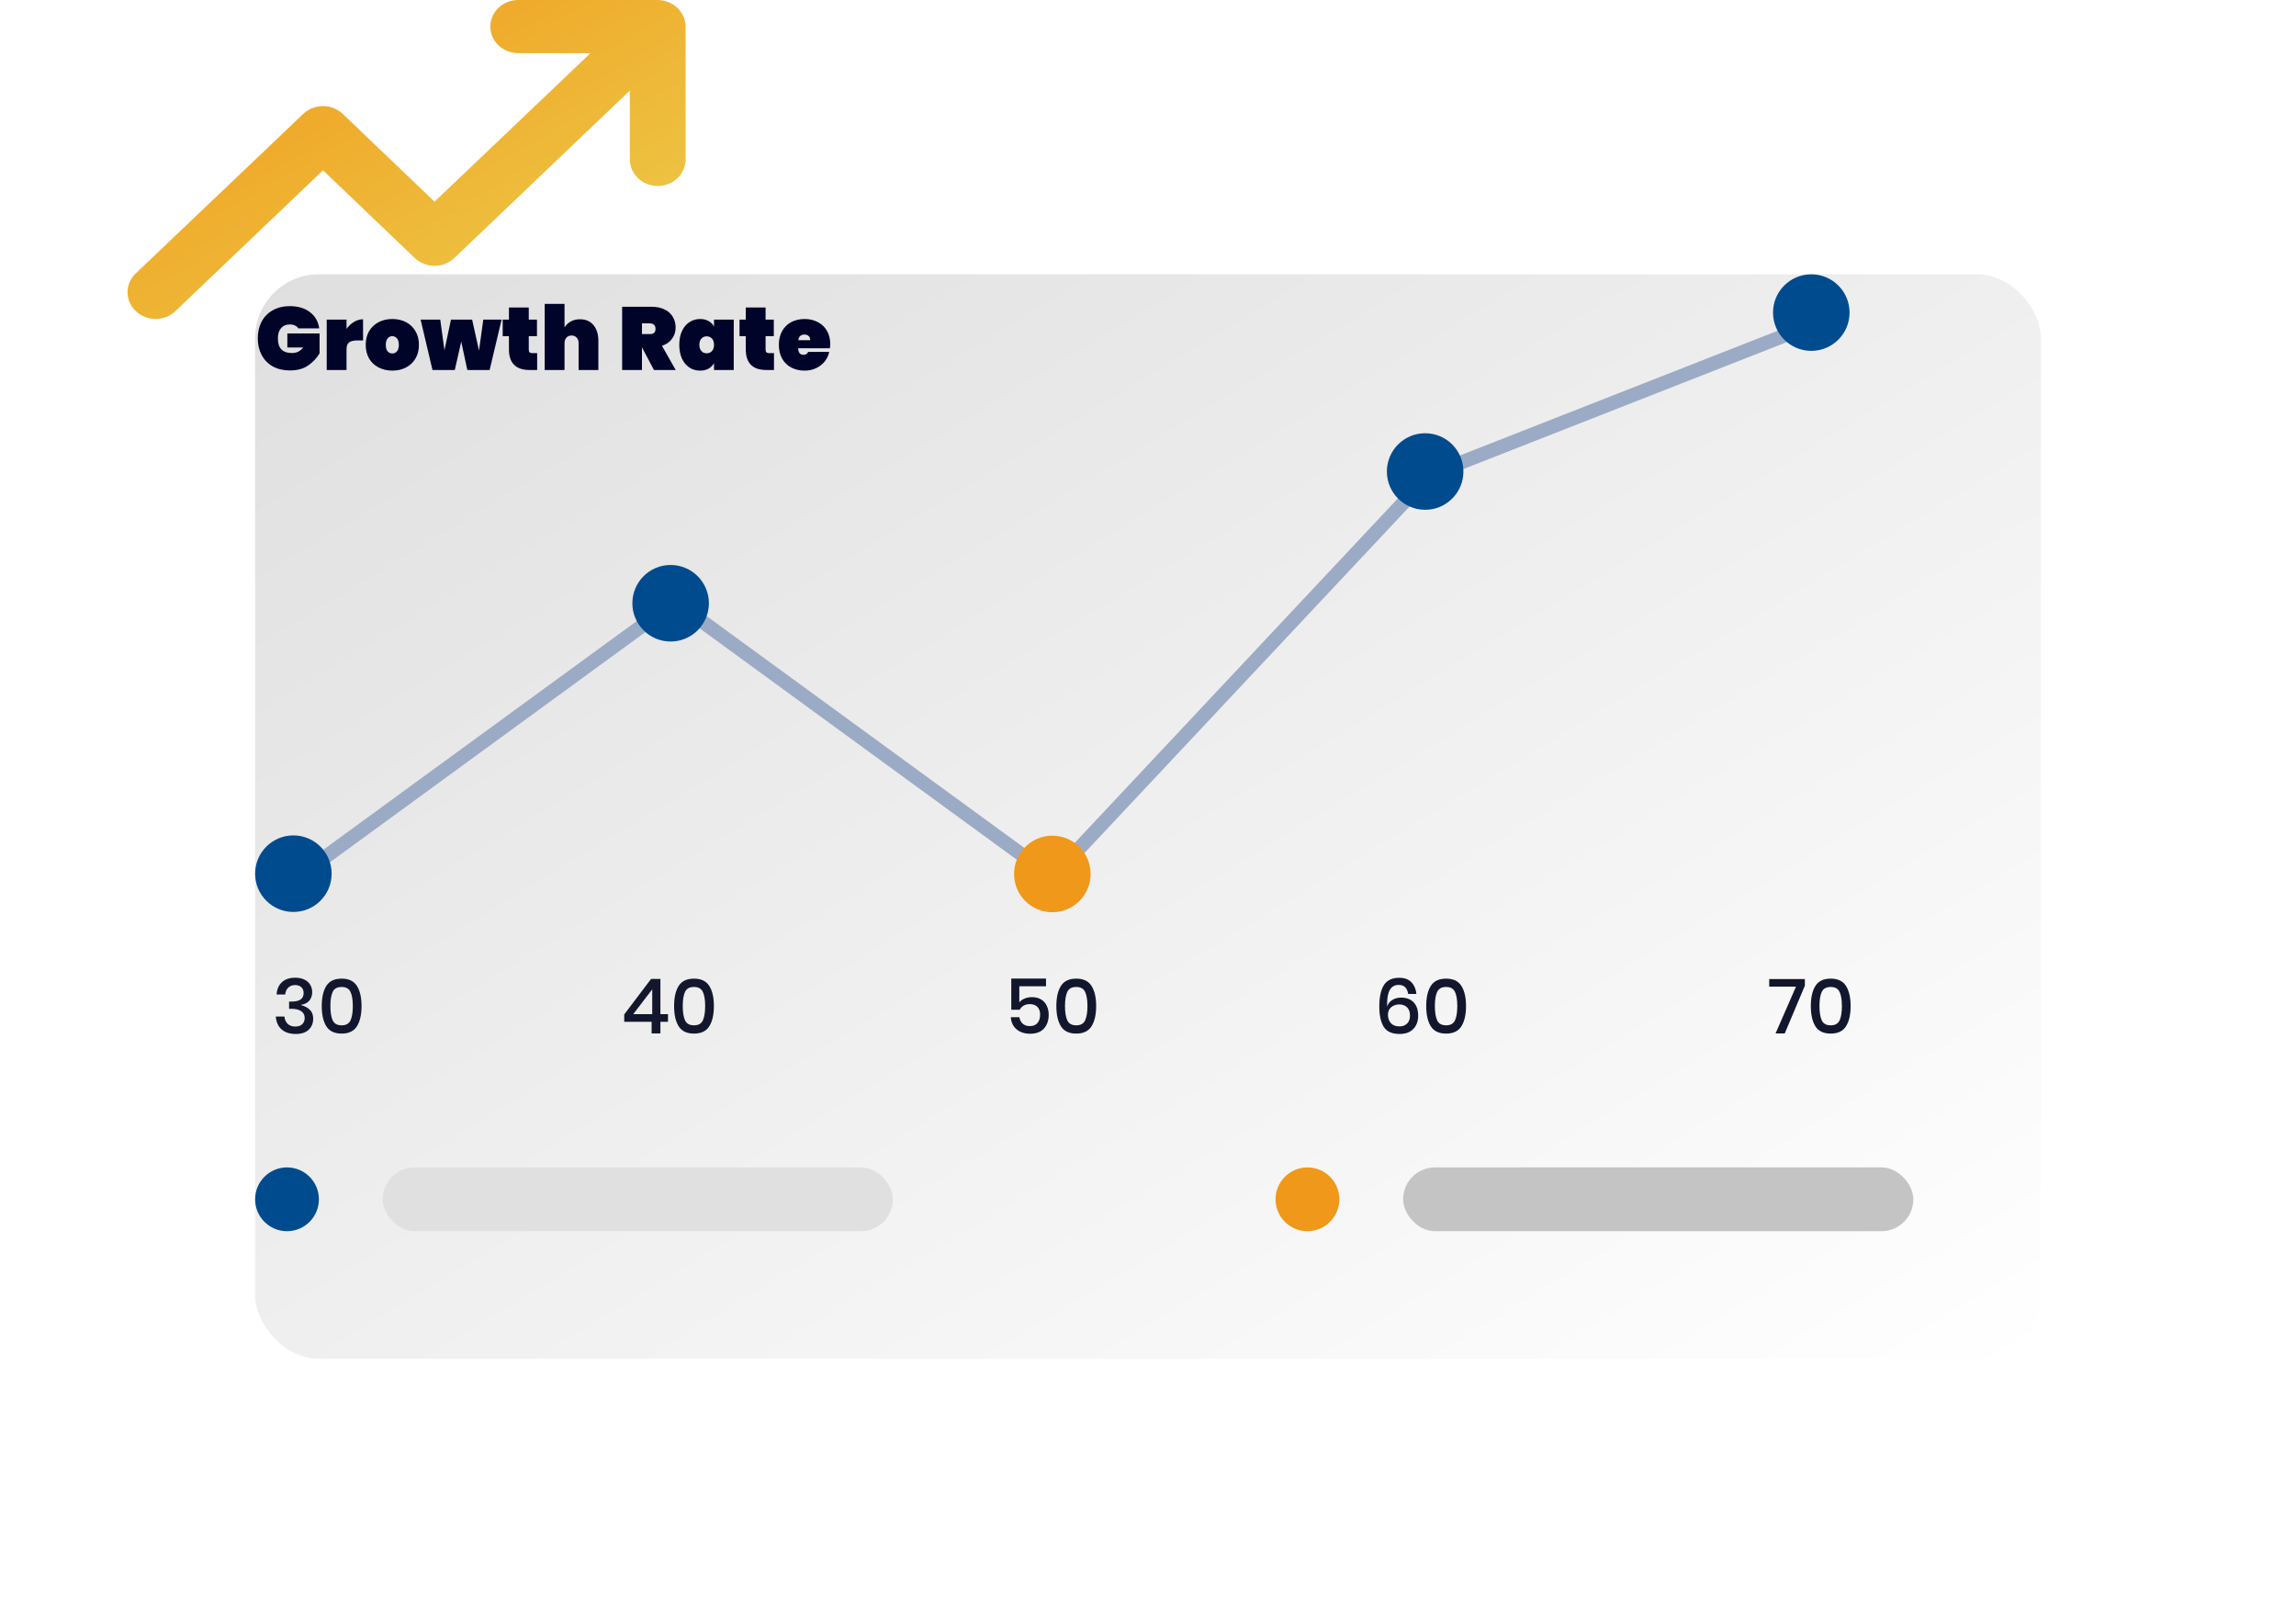
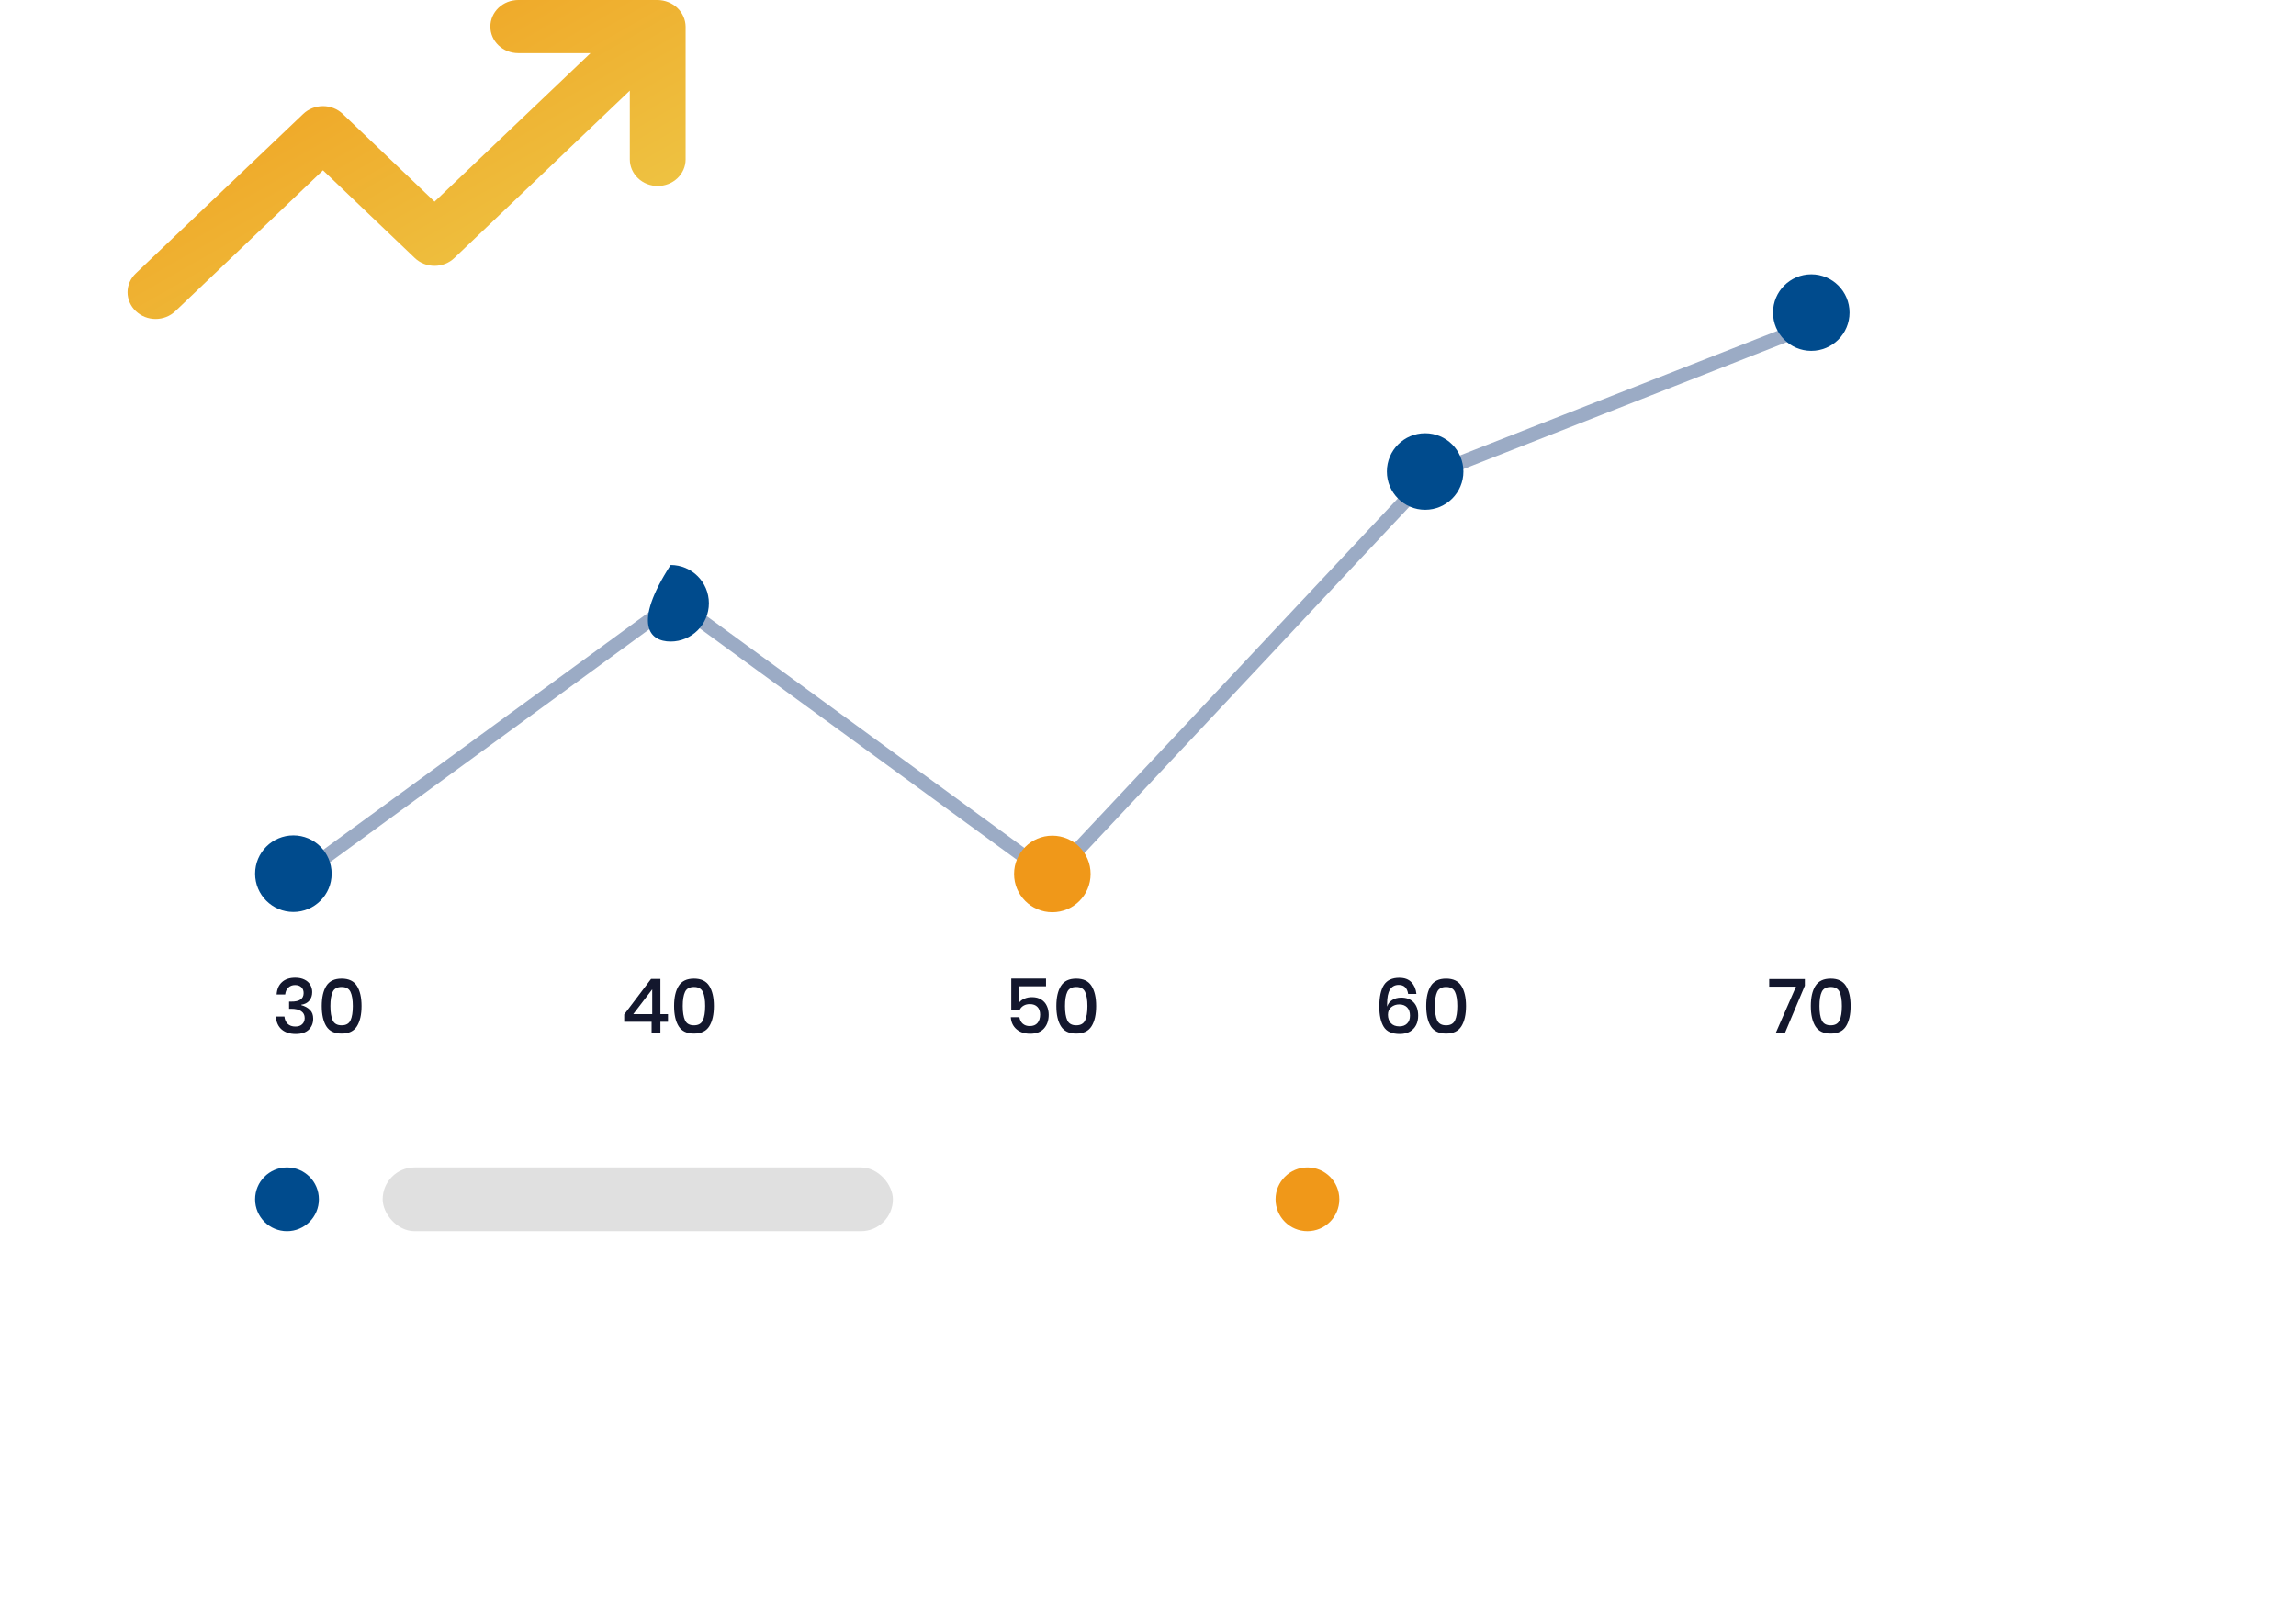
<svg xmlns="http://www.w3.org/2000/svg" width="360" height="253" viewBox="0 0 360 253" fill="none">
  <path d="M107.15 2.582C106.706 1.564 105.857 0.756 104.788 0.333C104.262 0.12 103.698 0.007 103.126 0H81.258C80.098 0 78.985 0.439 78.165 1.22C77.345 2.001 76.884 3.06 76.884 4.165C76.884 5.269 77.345 6.328 78.165 7.11C78.985 7.891 80.098 8.329 81.258 8.329H92.586L68.136 31.61L53.747 17.866C53.34 17.476 52.856 17.166 52.324 16.955C51.791 16.743 51.219 16.634 50.642 16.634C50.064 16.634 49.492 16.743 48.959 16.955C48.426 17.166 47.943 17.476 47.536 17.866L21.294 42.854C20.884 43.242 20.558 43.702 20.336 44.21C20.114 44.717 20 45.261 20 45.811C20 46.361 20.114 46.905 20.336 47.413C20.558 47.92 20.884 48.381 21.294 48.768C21.7 49.158 22.184 49.468 22.717 49.68C23.25 49.891 23.822 50 24.399 50C24.977 50 25.548 49.891 26.081 49.68C26.614 49.468 27.098 49.158 27.504 48.768L50.642 26.695L65.031 40.439C65.438 40.829 65.921 41.139 66.454 41.35C66.987 41.562 67.559 41.671 68.136 41.671C68.714 41.671 69.285 41.562 69.819 41.35C70.351 41.139 70.835 40.829 71.242 40.439L98.752 14.201V24.988C98.752 26.093 99.213 27.152 100.034 27.933C100.854 28.714 101.966 29.153 103.126 29.153C104.286 29.153 105.399 28.714 106.219 27.933C107.039 27.152 107.5 26.093 107.5 24.988V4.165C107.493 3.62 107.374 3.083 107.15 2.582Z" fill="url(#paint0_linear)" />
  <g filter="url(#filter0_d)">
-     <rect x="30" y="33" width="280" height="170" rx="10" fill="url(#paint1_linear)" />
-   </g>
+     </g>
  <path d="M165.144 138.939L105.851 95.687L47.368 138.348L46.029 136.608L105.851 92.97L164.861 136.017L223.502 73.519L223.737 73.426L282.889 50.215L283.724 52.232L224.807 75.35L165.144 138.939Z" fill="#9BABC5" />
  <path d="M46 142.957C49.314 142.957 52 140.27 52 136.957C52 133.643 49.314 130.957 46 130.957C42.686 130.957 40 133.643 40 136.957C40 140.27 42.686 142.957 46 142.957Z" fill="#004B8D" />
-   <path d="M105.15 100.565C108.464 100.565 111.15 97.879 111.15 94.565C111.15 91.251 108.464 88.565 105.15 88.565C101.837 88.565 99.15 91.251 99.15 94.565C99.15 97.879 101.837 100.565 105.15 100.565Z" fill="#004B8D" />
+   <path d="M105.15 100.565C108.464 100.565 111.15 97.879 111.15 94.565C111.15 91.251 108.464 88.565 105.15 88.565C99.15 97.879 101.837 100.565 105.15 100.565Z" fill="#004B8D" />
  <path d="M165 143C168.314 143 171 140.314 171 137C171 133.686 168.314 131 165 131C161.686 131 159 133.686 159 137C159 140.314 161.686 143 165 143Z" fill="#F09819" />
  <path d="M223.455 79.913C226.769 79.913 229.455 77.227 229.455 73.913C229.455 70.599 226.769 67.913 223.455 67.913C220.141 67.913 217.455 70.599 217.455 73.913C217.455 77.227 220.141 79.913 223.455 79.913Z" fill="#004B8D" />
  <path d="M284 55C287.314 55 290 52.314 290 49C290 45.686 287.314 43 284 43C280.686 43 278 45.686 278 49C278 52.314 280.686 55 284 55Z" fill="#004B8D" />
-   <path d="M45.432 47.99C46.729 47.99 47.784 48.303 48.596 48.928C49.417 49.553 49.903 50.403 50.052 51.476H46.776C46.655 51.28 46.482 51.131 46.258 51.028C46.034 50.916 45.763 50.86 45.446 50.86C44.849 50.86 44.387 51.056 44.06 51.448C43.733 51.831 43.57 52.358 43.57 53.03C43.57 53.805 43.752 54.383 44.116 54.766C44.48 55.149 45.04 55.34 45.796 55.34C46.515 55.34 47.093 55.051 47.532 54.472H45.054V52.274H50.108V55.382C49.679 56.119 49.086 56.754 48.33 57.286C47.574 57.809 46.617 58.07 45.46 58.07C44.433 58.07 43.537 57.86 42.772 57.44C42.016 57.011 41.433 56.413 41.022 55.648C40.621 54.883 40.42 54.01 40.42 53.03C40.42 52.05 40.621 51.177 41.022 50.412C41.433 49.647 42.016 49.054 42.772 48.634C43.528 48.205 44.415 47.99 45.432 47.99ZM54.335 51.56C54.653 51.103 55.04 50.739 55.497 50.468C55.955 50.188 56.431 50.048 56.925 50.048V53.366H56.043C55.455 53.366 55.021 53.469 54.741 53.674C54.471 53.879 54.335 54.243 54.335 54.766V58H51.227V50.104H54.335V51.56ZM61.514 50.006C62.308 50.006 63.022 50.169 63.657 50.496C64.291 50.823 64.786 51.294 65.141 51.91C65.504 52.517 65.686 53.231 65.686 54.052C65.686 54.873 65.504 55.592 65.141 56.208C64.786 56.815 64.291 57.281 63.657 57.608C63.022 57.935 62.308 58.098 61.514 58.098C60.721 58.098 60.007 57.935 59.373 57.608C58.738 57.281 58.239 56.815 57.874 56.208C57.52 55.592 57.343 54.873 57.343 54.052C57.343 53.231 57.52 52.517 57.874 51.91C58.239 51.294 58.738 50.823 59.373 50.496C60.007 50.169 60.721 50.006 61.514 50.006ZM61.514 52.694C61.225 52.694 60.983 52.811 60.786 53.044C60.59 53.268 60.492 53.604 60.492 54.052C60.492 54.5 60.586 54.841 60.773 55.074C60.968 55.298 61.216 55.41 61.514 55.41C61.804 55.41 62.047 55.298 62.242 55.074C62.438 54.841 62.536 54.5 62.536 54.052C62.536 53.604 62.438 53.268 62.242 53.044C62.047 52.811 61.804 52.694 61.514 52.694ZM78.647 50.104L76.771 58H73.271L72.319 53.548L71.311 58H67.811L65.949 50.104H69.029L69.687 54.906L70.709 50.104H74.027L75.105 54.962L75.777 50.104H78.647ZM84.223 55.354V58H83.047C80.882 58 79.799 56.922 79.799 54.766V52.694H78.819V50.104H79.799V48.2H82.907V50.104H84.195V52.694H82.907V54.822C82.907 55.009 82.949 55.144 83.033 55.228C83.127 55.312 83.276 55.354 83.481 55.354H84.223ZM90.937 50.048C91.842 50.048 92.547 50.351 93.051 50.958C93.564 51.565 93.821 52.386 93.821 53.422V58H90.727V53.814C90.727 53.441 90.624 53.147 90.419 52.932C90.223 52.708 89.957 52.596 89.621 52.596C89.276 52.596 89.005 52.708 88.809 52.932C88.613 53.147 88.515 53.441 88.515 53.814V58H85.407V47.64H88.515V51.308C88.758 50.935 89.08 50.631 89.481 50.398C89.892 50.165 90.377 50.048 90.937 50.048ZM102.532 58L100.656 54.444V58H97.548V48.088H102.168C102.97 48.088 103.656 48.233 104.226 48.522C104.795 48.802 105.22 49.189 105.5 49.684C105.789 50.169 105.934 50.72 105.934 51.336C105.934 51.999 105.747 52.587 105.374 53.1C105.01 53.613 104.482 53.982 103.792 54.206L105.948 58H102.532ZM100.656 52.372H101.888C102.186 52.372 102.41 52.307 102.56 52.176C102.709 52.036 102.784 51.821 102.784 51.532C102.784 51.271 102.704 51.065 102.546 50.916C102.396 50.767 102.177 50.692 101.888 50.692H100.656V52.372ZM109.769 50.006C110.282 50.006 110.725 50.113 111.099 50.328C111.472 50.533 111.757 50.818 111.953 51.182V50.104H115.047V58H111.953V56.922C111.757 57.286 111.472 57.575 111.099 57.79C110.725 57.995 110.282 58.098 109.769 58.098C109.153 58.098 108.597 57.939 108.103 57.622C107.608 57.295 107.216 56.829 106.927 56.222C106.647 55.606 106.507 54.883 106.507 54.052C106.507 53.221 106.647 52.503 106.927 51.896C107.216 51.28 107.608 50.813 108.103 50.496C108.597 50.169 109.153 50.006 109.769 50.006ZM110.805 52.722C110.469 52.722 110.193 52.839 109.979 53.072C109.764 53.305 109.657 53.632 109.657 54.052C109.657 54.472 109.764 54.799 109.979 55.032C110.193 55.265 110.469 55.382 110.805 55.382C111.141 55.382 111.416 55.265 111.631 55.032C111.845 54.799 111.953 54.472 111.953 54.052C111.953 53.632 111.845 53.305 111.631 53.072C111.416 52.839 111.141 52.722 110.805 52.722ZM121.356 55.354V58H120.18C118.015 58 116.932 56.922 116.932 54.766V52.694H115.952V50.104H116.932V48.2H120.04V50.104H121.328V52.694H120.04V54.822C120.04 55.009 120.082 55.144 120.166 55.228C120.26 55.312 120.409 55.354 120.614 55.354H121.356ZM130.184 53.982C130.184 54.178 130.161 54.383 130.114 54.598H125.144C125.172 54.99 125.261 55.261 125.41 55.41C125.559 55.55 125.755 55.62 125.998 55.62C126.334 55.62 126.577 55.466 126.726 55.158H130.016C129.904 55.718 129.666 56.222 129.302 56.67C128.947 57.109 128.495 57.459 127.944 57.72C127.403 57.972 126.805 58.098 126.152 58.098C125.368 58.098 124.668 57.935 124.052 57.608C123.445 57.281 122.969 56.815 122.624 56.208C122.288 55.592 122.12 54.873 122.12 54.052C122.12 53.231 122.288 52.517 122.624 51.91C122.969 51.294 123.445 50.823 124.052 50.496C124.668 50.169 125.368 50.006 126.152 50.006C126.936 50.006 127.631 50.169 128.238 50.496C128.854 50.813 129.33 51.271 129.666 51.868C130.011 52.465 130.184 53.17 130.184 53.982ZM127.034 53.324C127.034 53.025 126.95 52.806 126.782 52.666C126.614 52.517 126.404 52.442 126.152 52.442C125.583 52.442 125.256 52.736 125.172 53.324H127.034Z" fill="#000428" />
  <path d="M45 193C47.761 193 50 190.761 50 188C50 185.239 47.761 183 45 183C42.239 183 40 185.239 40 188C40 190.761 42.239 193 45 193Z" fill="#004B8D" />
  <path d="M205 193C207.761 193 210 190.761 210 188C210 185.239 207.761 183 205 183C202.239 183 200 185.239 200 188C200 190.761 202.239 193 205 193Z" fill="#F09819" />
  <path d="M46.299 153.264C46.859 153.264 47.339 153.364 47.739 153.564C48.139 153.756 48.439 154.024 48.639 154.368C48.847 154.712 48.951 155.096 48.951 155.52C48.951 156.056 48.799 156.504 48.495 156.864C48.199 157.216 47.779 157.428 47.235 157.5V157.56C47.819 157.728 48.275 157.98 48.603 158.316C48.939 158.644 49.107 159.1 49.107 159.684C49.107 160.396 48.871 160.976 48.399 161.424C47.927 161.864 47.251 162.084 46.371 162.084C45.467 162.084 44.739 161.856 44.187 161.4C43.635 160.936 43.319 160.252 43.239 159.348H44.595C44.643 159.828 44.815 160.212 45.111 160.5C45.407 160.78 45.807 160.92 46.311 160.92C46.783 160.92 47.143 160.796 47.391 160.548C47.647 160.3 47.775 159.98 47.775 159.588C47.775 159.116 47.591 158.756 47.223 158.508C46.863 158.26 46.339 158.136 45.651 158.136H45.327V157.008H45.651C46.955 157.024 47.607 156.58 47.607 155.676C47.607 155.284 47.487 154.976 47.247 154.752C47.007 154.528 46.679 154.416 46.263 154.416C45.847 154.416 45.499 154.544 45.219 154.8C44.939 155.048 44.771 155.412 44.715 155.892H43.371C43.427 155.06 43.707 154.416 44.211 153.96C44.715 153.496 45.411 153.264 46.299 153.264ZM50.448 157.704C50.448 159.056 50.688 160.116 51.168 160.884C51.648 161.644 52.448 162.024 53.568 162.024C54.688 162.024 55.488 161.64 55.968 160.872C56.448 160.104 56.688 159.048 56.688 157.704C56.688 156.368 56.448 155.32 55.968 154.56C55.488 153.792 54.688 153.408 53.568 153.408C52.448 153.408 51.648 153.788 51.168 154.548C50.688 155.308 50.448 156.36 50.448 157.704ZM55.32 157.704C55.32 158.68 55.2 159.428 54.96 159.948C54.72 160.468 54.256 160.728 53.568 160.728C52.872 160.728 52.404 160.468 52.164 159.948C51.924 159.428 51.804 158.68 51.804 157.704C51.804 156.736 51.924 155.996 52.164 155.484C52.404 154.972 52.872 154.716 53.568 154.716C54.256 154.716 54.72 154.976 54.96 155.496C55.2 156.008 55.32 156.744 55.32 157.704Z" fill="#13172D" />
  <path d="M97.873 160.176V159.024L102.085 153.456H103.549V158.976H104.737V160.176H103.549V162H102.169V160.176H97.873ZM102.265 155.088L99.289 158.976H102.265V155.088ZM105.694 157.704C105.694 159.056 105.934 160.116 106.414 160.884C106.894 161.644 107.694 162.024 108.814 162.024C109.934 162.024 110.734 161.64 111.214 160.872C111.694 160.104 111.934 159.048 111.934 157.704C111.934 156.368 111.694 155.32 111.214 154.56C110.734 153.792 109.934 153.408 108.814 153.408C107.694 153.408 106.894 153.788 106.414 154.548C105.934 155.308 105.694 156.36 105.694 157.704ZM110.566 157.704C110.566 158.68 110.446 159.428 110.206 159.948C109.966 160.468 109.502 160.728 108.814 160.728C108.118 160.728 107.65 160.468 107.41 159.948C107.17 159.428 107.05 158.68 107.05 157.704C107.05 156.736 107.17 155.996 107.41 155.484C107.65 154.972 108.118 154.716 108.814 154.716C109.502 154.716 109.966 154.976 110.206 155.496C110.446 156.008 110.566 156.744 110.566 157.704Z" fill="#13172D" />
  <path d="M164.01 154.608H159.822V157.128C160.014 156.88 160.286 156.684 160.638 156.54C160.99 156.388 161.378 156.312 161.802 156.312C162.394 156.312 162.886 156.44 163.278 156.696C163.67 156.944 163.958 157.276 164.142 157.692C164.334 158.108 164.43 158.568 164.43 159.072C164.43 159.96 164.182 160.68 163.686 161.232C163.19 161.776 162.47 162.048 161.526 162.048C160.638 162.048 159.922 161.812 159.378 161.34C158.834 160.868 158.538 160.24 158.49 159.456H159.834C159.906 159.888 160.082 160.228 160.362 160.476C160.65 160.724 161.014 160.848 161.454 160.848C161.998 160.848 162.406 160.684 162.678 160.356C162.95 160.028 163.086 159.592 163.086 159.048C163.086 158.536 162.946 158.136 162.666 157.848C162.386 157.552 161.986 157.404 161.466 157.404C161.098 157.404 160.774 157.484 160.494 157.644C160.222 157.804 160.022 158.016 159.894 158.28H158.562V153.396H164.01V154.608ZM165.63 157.704C165.63 159.056 165.87 160.116 166.35 160.884C166.83 161.644 167.63 162.024 168.75 162.024C169.87 162.024 170.67 161.64 171.15 160.872C171.63 160.104 171.87 159.048 171.87 157.704C171.87 156.368 171.63 155.32 171.15 154.56C170.67 153.792 169.87 153.408 168.75 153.408C167.63 153.408 166.83 153.788 166.35 154.548C165.87 155.308 165.63 156.36 165.63 157.704ZM170.502 157.704C170.502 158.68 170.382 159.428 170.142 159.948C169.902 160.468 169.438 160.728 168.75 160.728C168.054 160.728 167.586 160.468 167.346 159.948C167.106 159.428 166.986 158.68 166.986 157.704C166.986 156.736 167.106 155.996 167.346 155.484C167.586 154.972 168.054 154.716 168.75 154.716C169.438 154.716 169.902 154.976 170.142 155.496C170.382 156.008 170.502 156.744 170.502 157.704Z" fill="#13172D" />
  <path d="M220.791 155.808C220.647 154.864 220.155 154.392 219.315 154.392C218.707 154.392 218.251 154.636 217.947 155.124C217.643 155.604 217.491 156.36 217.491 157.392L217.503 157.8C217.623 157.368 217.883 157.024 218.283 156.768C218.683 156.512 219.155 156.384 219.699 156.384C220.531 156.384 221.183 156.632 221.655 157.128C222.127 157.624 222.363 158.324 222.363 159.228C222.363 159.772 222.255 160.26 222.039 160.692C221.823 161.116 221.499 161.456 221.067 161.712C220.635 161.96 220.103 162.084 219.471 162.084C218.247 162.084 217.407 161.704 216.951 160.944C216.495 160.184 216.267 159.14 216.267 157.812C216.267 156.292 216.511 155.156 216.999 154.404C217.487 153.652 218.287 153.276 219.399 153.276C220.231 153.276 220.867 153.512 221.307 153.984C221.755 154.456 222.015 155.064 222.087 155.808H220.791ZM217.623 159.072C217.623 159.592 217.775 160.028 218.079 160.38C218.383 160.724 218.831 160.896 219.423 160.896C219.927 160.896 220.327 160.748 220.623 160.452C220.927 160.156 221.079 159.744 221.079 159.216C221.079 158.648 220.927 158.212 220.623 157.908C220.319 157.604 219.907 157.452 219.387 157.452C218.915 157.452 218.503 157.592 218.151 157.872C217.799 158.152 217.623 158.552 217.623 159.072ZM223.624 157.704C223.624 159.056 223.864 160.116 224.344 160.884C224.824 161.644 225.624 162.024 226.744 162.024C227.864 162.024 228.664 161.64 229.144 160.872C229.624 160.104 229.864 159.048 229.864 157.704C229.864 156.368 229.624 155.32 229.144 154.56C228.664 153.792 227.864 153.408 226.744 153.408C225.624 153.408 224.824 153.788 224.344 154.548C223.864 155.308 223.624 156.36 223.624 157.704ZM228.496 157.704C228.496 158.68 228.376 159.428 228.136 159.948C227.896 160.468 227.432 160.728 226.744 160.728C226.048 160.728 225.58 160.468 225.34 159.948C225.1 159.428 224.98 158.68 224.98 157.704C224.98 156.736 225.1 155.996 225.34 155.484C225.58 154.972 226.048 154.716 226.744 154.716C227.432 154.716 227.896 154.976 228.136 155.496C228.376 156.008 228.496 156.744 228.496 157.704Z" fill="#13172D" />
  <path d="M282.993 154.512L279.837 162H278.397L281.601 154.668H277.401V153.48H282.993V154.512ZM283.927 157.704C283.927 159.056 284.167 160.116 284.647 160.884C285.127 161.644 285.927 162.024 287.047 162.024C288.167 162.024 288.967 161.64 289.447 160.872C289.927 160.104 290.167 159.048 290.167 157.704C290.167 156.368 289.927 155.32 289.447 154.56C288.967 153.792 288.167 153.408 287.047 153.408C285.927 153.408 285.127 153.788 284.647 154.548C284.167 155.308 283.927 156.36 283.927 157.704ZM288.799 157.704C288.799 158.68 288.679 159.428 288.439 159.948C288.199 160.468 287.735 160.728 287.047 160.728C286.351 160.728 285.883 160.468 285.643 159.948C285.403 159.428 285.283 158.68 285.283 157.704C285.283 156.736 285.403 155.996 285.643 155.484C285.883 154.972 286.351 154.716 287.047 154.716C287.735 154.716 288.199 154.976 288.439 155.496C288.679 156.008 288.799 156.744 288.799 157.704Z" fill="#13172D" />
  <rect x="60" y="183" width="80" height="10" rx="5" fill="#E0E0E0" />
-   <rect x="220" y="183" width="80" height="10" rx="5" fill="#C4C4C4" />
  <defs>
    <filter id="filter0_d" x="0" y="3" width="360" height="250" filterUnits="userSpaceOnUse" color-interpolation-filters="sRGB">
      <feFlood flood-opacity="0" result="BackgroundImageFix" />
      <feColorMatrix in="SourceAlpha" type="matrix" values="0 0 0 0 0 0 0 0 0 0 0 0 0 0 0 0 0 0 127 0" result="hardAlpha" />
      <feOffset dx="10" dy="10" />
      <feGaussianBlur stdDeviation="20" />
      <feComposite in2="hardAlpha" operator="out" />
      <feColorMatrix type="matrix" values="0 0 0 0 0.075 0 0 0 0 0.09 0 0 0 0 0.176 0 0 0 0.4 0" />
      <feBlend mode="normal" in2="BackgroundImageFix" result="effect1_dropShadow" />
      <feBlend mode="normal" in="SourceGraphic" in2="effect1_dropShadow" result="shape" />
    </filter>
    <linearGradient id="paint0_linear" x1="107.5" y1="50" x2="64.423" y2="-25.385" gradientUnits="userSpaceOnUse">
      <stop stop-color="#EDCE4D" />
      <stop offset="1" stop-color="#F09819" />
    </linearGradient>
    <linearGradient id="paint1_linear" x1="30" y1="33" x2="180.829" y2="281.425" gradientUnits="userSpaceOnUse">
      <stop stop-color="#DFDFDF" />
      <stop offset="1" stop-color="white" />
    </linearGradient>
  </defs>
</svg>